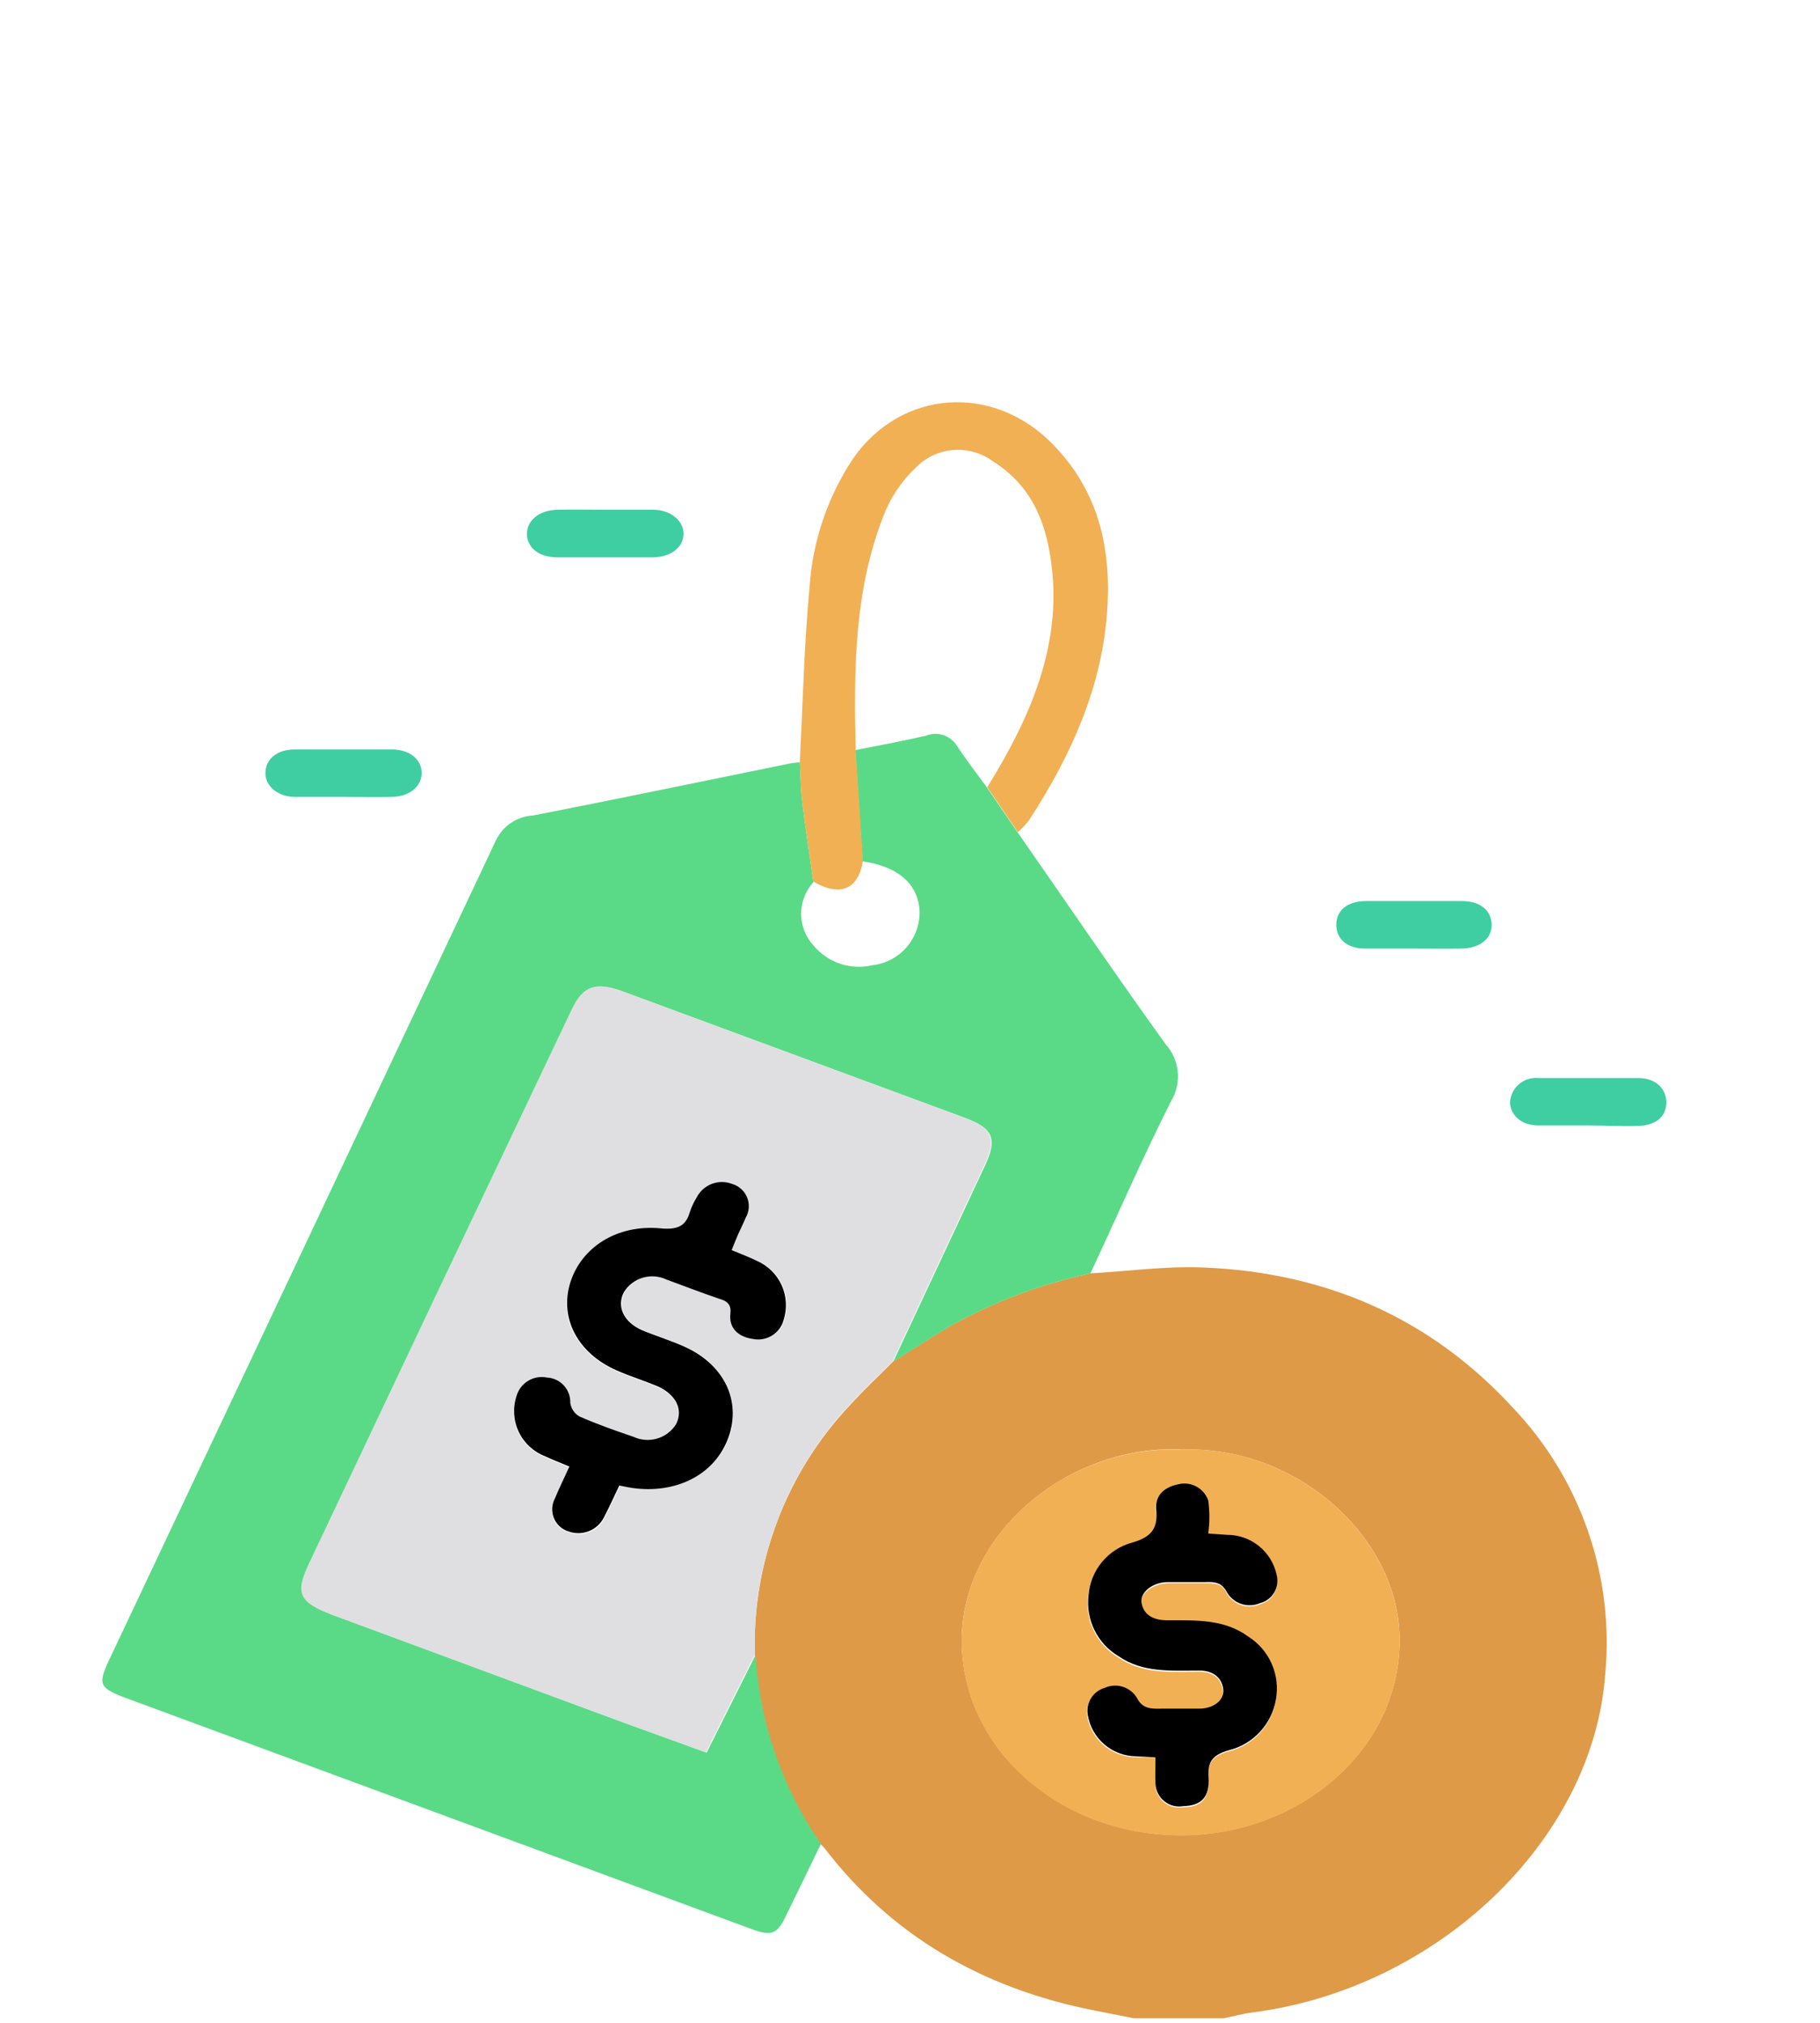
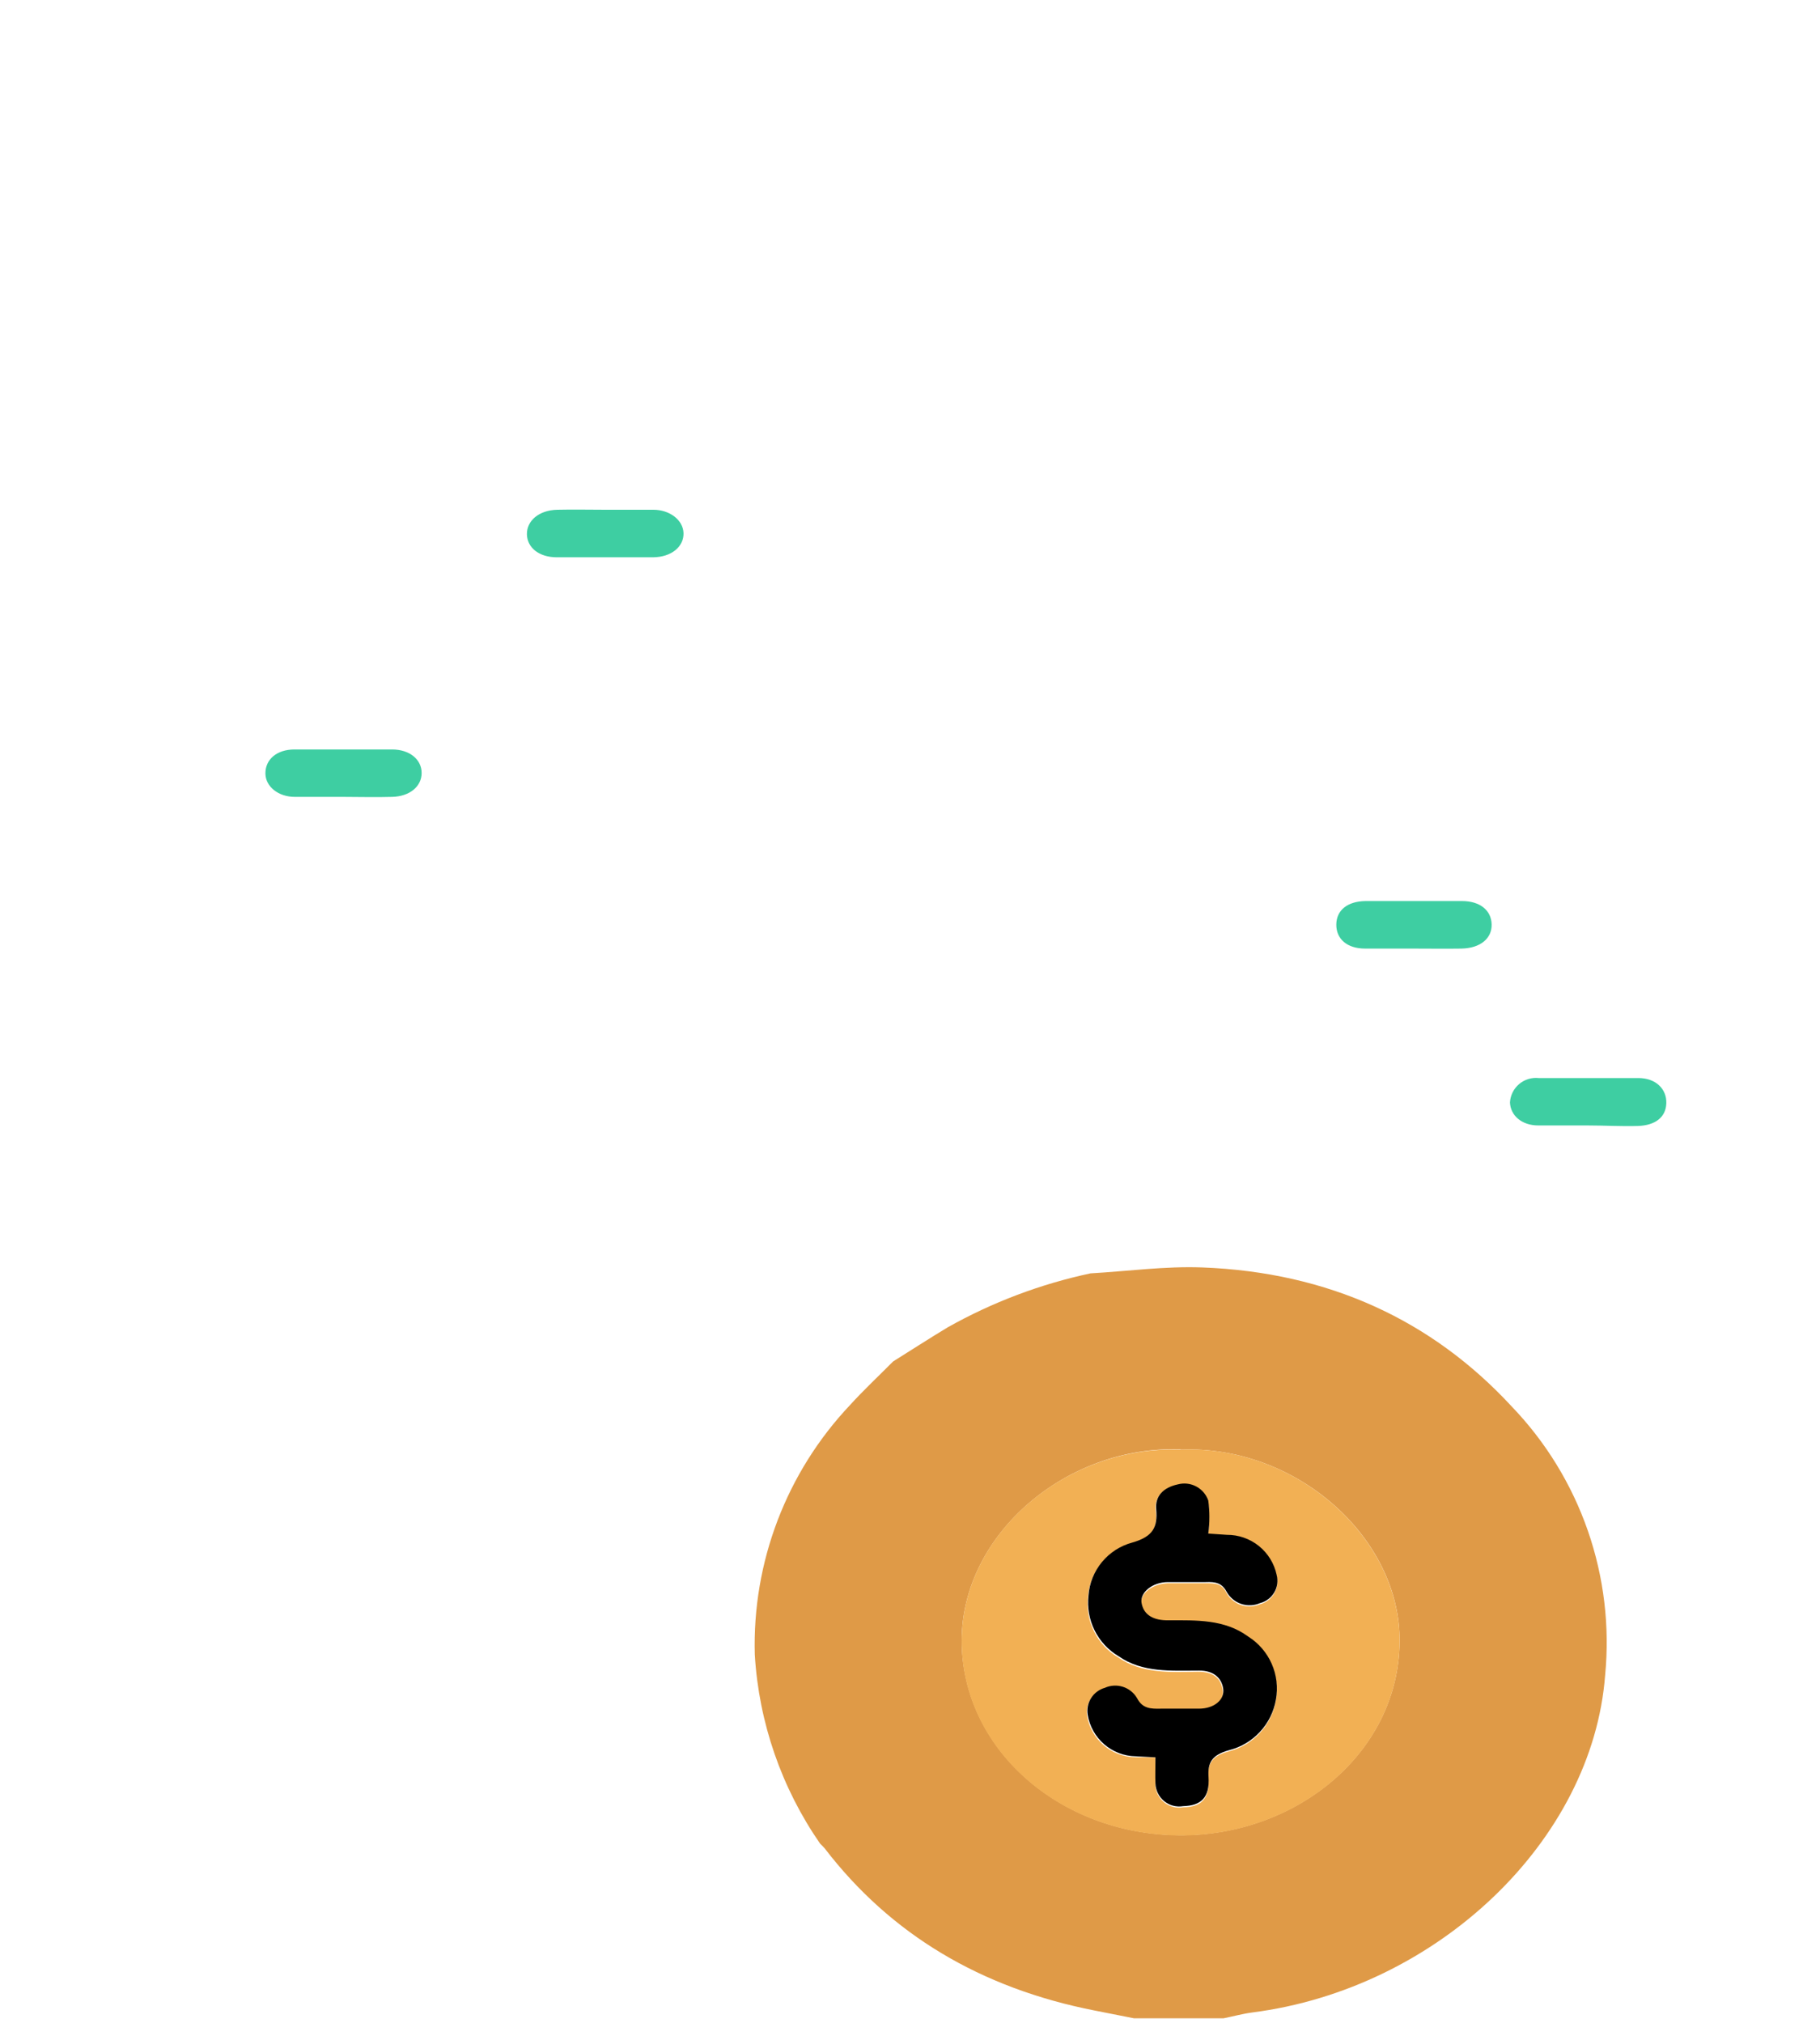
<svg xmlns="http://www.w3.org/2000/svg" width="144" height="160" viewBox="0 0 144 160" fill="none">
  <g clip-path="url(#clip0_202_315)">
    <path d="M47.9 40.32C49.17 40.32 50.43 40.32 51.7 40.32C52.97 40.32 54.05 41.12 54.08 42.17C54.11 43.22 53.15 44.07 51.66 44.08C49.126 44.08 46.593 44.08 44.06 44.08C42.64 44.08 41.71 43.31 41.69 42.26C41.67 41.21 42.62 40.35 44.1 40.32C45.36 40.29 46.63 40.32 47.9 40.32Z" fill="#3ECEA2" />
    <path d="M89.72 159.64L86.63 159.03C77.576 157.257 70.45 152.98 65.25 146.2C65.137 146.069 65.017 145.946 64.89 145.83C61.831 141.414 60.042 136.243 59.72 130.88C59.515 123.562 62.223 116.462 67.25 111.14C68.33 109.95 69.52 108.84 70.66 107.69C72.1 106.79 73.52 105.87 74.98 104.99C78.51 103.005 82.319 101.565 86.28 100.72C89.23 100.55 92.19 100.14 95.12 100.25C105.12 100.63 113.3 104.42 119.61 111.25C122.3 114.05 124.354 117.399 125.629 121.067C126.905 124.734 127.372 128.635 127 132.5C126 145.61 113.7 157.31 99.08 159.18C98.32 159.28 97.57 159.49 96.81 159.64H89.72ZM93.41 114.64C84.41 114.31 76.14 121.31 76.09 129.71C76.09 138.27 83.79 145.1 93.34 145.16C102.53 145.21 110.66 138.66 110.74 129.84C110.81 121.65 102.58 114.28 93.41 114.66V114.64Z" fill="#DF9A47" />
-     <path d="M86.28 100.72C82.326 101.567 78.523 103.007 75 104.99C73.54 105.87 72.12 106.79 70.68 107.69L78 92.05C78.91 90.05 78.53 89.23 76.37 88.43L49.3 78.43C47.18 77.65 46.18 78 45.3 79.85C38.353 94.517 31.41 109.153 24.47 123.76C23.37 126.08 23.73 126.76 26.39 127.76L48.91 136.09L55.91 138.63L59.78 130.9C60.103 136.263 61.891 141.434 64.95 145.85C64.01 147.79 63.07 149.73 62.12 151.67C61.47 152.99 60.99 153.15 59.51 152.6L10.21 134.4C7.81 133.52 7.69 133.29 8.69 131.18C18.897 109.587 29.09 87.993 39.27 66.4C39.547 65.855 39.962 65.392 40.475 65.058C40.988 64.725 41.579 64.532 42.19 64.5C48.95 63.18 55.7 61.77 62.45 60.4C62.72 60.34 63.01 60.33 63.29 60.3C63.35 61.3 63.34 62.37 63.47 63.4C63.73 65.53 64.06 67.66 64.36 69.78C63.734 70.462 63.388 71.354 63.388 72.28C63.388 73.206 63.734 74.098 64.36 74.78C64.911 75.447 65.638 75.947 66.457 76.224C67.276 76.501 68.157 76.545 69 76.35C70.038 76.238 70.999 75.745 71.693 74.965C72.388 74.185 72.768 73.175 72.76 72.13C72.69 69.96 71.08 68.53 68.24 68.13L67.67 59.33C69.54 58.96 71.42 58.62 73.27 58.19C73.718 58.01 74.215 57.998 74.671 58.156C75.126 58.314 75.51 58.632 75.75 59.05C76.48 60.15 77.3 61.21 78.09 62.29L80.52 65.84C84.41 71.43 88.24 77.06 92.23 82.6C92.77 83.201 93.104 83.959 93.183 84.763C93.263 85.567 93.083 86.375 92.67 87.07C90.41 91.55 88.4 96.16 86.28 100.72Z" fill="#5ADA86" />
-     <path d="M80.54 65.82L78.11 62.27C81.5 56.8 84 51.1 83.2 44.71C82.81 41.5 81.74 38.5 78.58 36.5C77.754 35.886 76.748 35.562 75.719 35.578C74.691 35.594 73.696 35.95 72.89 36.59C71.682 37.62 70.721 38.908 70.08 40.36C67.55 46.5 67.56 52.9 67.7 59.31L68.27 68.11C67.9 70.36 66.47 70.96 64.35 69.73C64.05 67.6 63.72 65.48 63.46 63.35C63.33 62.35 63.34 61.29 63.28 60.25C63.52 55.65 63.62 51.04 64.05 46.45C64.291 42.818 65.477 39.313 67.49 36.28C71.28 30.81 78.59 30.28 83.33 35.17C87.09 39.04 87.96 43.7 87.58 48.6C87.12 54.48 84.72 59.81 81.43 64.86C81.163 65.206 80.865 65.527 80.54 65.82Z" fill="#F2B054" />
    <path d="M27.12 63.03C25.85 63.03 24.59 63.03 23.32 63.03C22.05 63.03 21 62.24 21 61.16C21 60.08 21.88 59.29 23.28 59.28C25.86 59.28 28.44 59.28 31.02 59.28C32.42 59.28 33.36 60.08 33.36 61.14C33.36 62.2 32.43 62.99 31.04 63.03C29.65 63.07 28.43 63.03 27.12 63.03Z" fill="#3ECEA2" />
    <path d="M125.65 89.02C124.34 89.02 123.02 89.02 121.71 89.02C120.4 89.02 119.51 88.23 119.47 87.2C119.486 86.921 119.558 86.648 119.683 86.398C119.808 86.148 119.982 85.926 120.195 85.746C120.409 85.565 120.656 85.43 120.924 85.348C121.191 85.266 121.472 85.24 121.75 85.27C124.37 85.27 127 85.27 129.63 85.27C131.01 85.27 131.88 86.14 131.84 87.27C131.8 88.4 130.93 89.02 129.59 89.06C128.25 89.1 127 89.02 125.65 89.02Z" fill="#3ECEA2" />
    <path d="M111.82 75.03C110.55 75.03 109.28 75.03 108.01 75.03C106.57 75.03 105.72 74.26 105.73 73.13C105.74 72 106.6 71.29 108.05 71.27C110.59 71.27 113.13 71.27 115.67 71.27C117.11 71.27 117.99 72.01 118.02 73.11C118.05 74.21 117.15 75 115.63 75.03C114.36 75.05 113.09 75.03 111.82 75.03Z" fill="#3ECEA2" />
-     <path d="M59.72 130.88L55.85 138.61L48.85 136.07L26.33 127.74C23.67 126.74 23.33 126.05 24.41 123.74C31.343 109.073 38.286 94.437 45.24 79.83C46.12 77.98 47.12 77.62 49.24 78.41L76.31 88.41C78.47 89.21 78.86 90.08 77.94 92.03L70.63 107.67C69.49 108.82 68.3 109.93 67.22 111.12C62.199 116.452 59.501 123.56 59.72 130.88ZM57.89 98.88C58.1 98.37 58.26 97.97 58.43 97.59C58.6 97.21 58.85 96.75 59.01 96.32C59.134 96.079 59.204 95.814 59.213 95.544C59.223 95.273 59.172 95.004 59.065 94.755C58.958 94.506 58.797 94.284 58.594 94.105C58.391 93.927 58.15 93.795 57.89 93.72C57.373 93.525 56.803 93.527 56.288 93.726C55.773 93.925 55.35 94.308 55.1 94.8C54.875 95.16 54.693 95.547 54.56 95.95C54.24 97.04 53.56 97.37 52.25 97.24C48.8 96.91 46 98.69 45.09 101.5C44.18 104.31 45.68 107.09 48.77 108.45C49.82 108.91 50.94 109.25 52 109.7C53.48 110.32 54 111.5 53.46 112.7C53.118 113.247 52.587 113.651 51.969 113.835C51.35 114.019 50.685 113.971 50.1 113.7C48.65 113.21 47.21 112.7 45.82 112.09C45.623 111.978 45.455 111.823 45.328 111.635C45.202 111.448 45.12 111.234 45.09 111.01C45.106 110.502 44.922 110.008 44.578 109.634C44.234 109.26 43.757 109.036 43.25 109.01C42.734 108.905 42.197 108.999 41.748 109.274C41.299 109.548 40.971 109.983 40.83 110.49C40.527 111.423 40.595 112.437 41.02 113.321C41.444 114.205 42.193 114.892 43.11 115.24C43.72 115.53 44.35 115.77 45.02 116.05C44.6 116.96 44.2 117.76 43.87 118.58C43.743 118.82 43.671 119.084 43.66 119.355C43.648 119.626 43.696 119.896 43.801 120.146C43.907 120.395 44.066 120.619 44.268 120.799C44.47 120.98 44.71 121.113 44.97 121.19C45.509 121.398 46.106 121.393 46.641 121.175C47.176 120.958 47.609 120.545 47.85 120.02C48.28 119.2 48.65 118.36 49.06 117.51L49.71 117.62C53.15 118.26 56.44 116.74 57.59 113.96C58.74 111.18 57.51 108.04 54.33 106.56C53.21 106.04 52 105.68 50.85 105.2C49.39 104.59 48.85 103.37 49.42 102.2C49.761 101.646 50.295 101.238 50.918 101.053C51.542 100.869 52.212 100.921 52.8 101.2C54.2 101.68 55.57 102.2 56.97 102.72C57.62 102.94 57.97 103.21 57.85 103.9C57.72 105.02 58.42 105.76 59.65 105.9C60.167 106.002 60.703 105.904 61.15 105.625C61.598 105.347 61.923 104.909 62.06 104.4C62.352 103.491 62.294 102.505 61.896 101.637C61.498 100.769 60.789 100.082 59.91 99.71C59.28 99.43 58.63 99.19 57.89 98.88Z" fill="#DFDFE1" />
    <path d="M93.41 114.66C102.58 114.28 110.81 121.66 110.74 129.86C110.66 138.69 102.53 145.23 93.34 145.18C83.79 145.12 76.04 138.29 76.09 129.73C76.13 121.32 84.36 114.32 93.41 114.66ZM91.41 139.01C91.41 139.83 91.41 140.5 91.41 141.16C91.419 141.429 91.485 141.692 91.605 141.933C91.724 142.174 91.894 142.386 92.103 142.556C92.311 142.726 92.553 142.849 92.814 142.917C93.074 142.985 93.345 142.996 93.61 142.95C95.05 142.95 95.72 142.26 95.61 140.65C95.54 139.5 95.85 138.92 97.21 138.53C98.153 138.298 99.008 137.796 99.671 137.085C100.333 136.375 100.774 135.487 100.94 134.53C101.117 133.572 101.001 132.583 100.609 131.692C100.217 130.8 99.566 130.047 98.74 129.53C96.87 128.17 94.65 128.21 92.44 128.25C91.28 128.25 90.44 127.92 90.31 126.87C90.18 126.04 91.18 125.28 92.39 125.23C93.39 125.23 94.39 125.23 95.39 125.23C96.14 125.23 96.67 125.23 97.05 126.01C97.304 126.457 97.714 126.794 98.201 126.957C98.689 127.119 99.219 127.095 99.69 126.89C99.923 126.831 100.142 126.726 100.334 126.581C100.527 126.437 100.688 126.256 100.81 126.048C100.932 125.841 101.011 125.611 101.044 125.373C101.077 125.135 101.062 124.893 101 124.66C100.809 123.759 100.312 122.951 99.595 122.373C98.877 121.796 97.981 121.484 97.06 121.49L95.59 121.39C95.708 120.524 95.708 119.646 95.59 118.78C95.425 118.295 95.08 117.891 94.626 117.653C94.172 117.415 93.643 117.36 93.15 117.5C91.99 117.71 91.32 118.41 91.44 119.5C91.59 120.85 91.24 121.62 89.55 122.1C88.607 122.353 87.766 122.893 87.144 123.646C86.523 124.399 86.151 125.326 86.08 126.3C85.974 127.243 86.142 128.196 86.564 129.046C86.986 129.896 87.644 130.605 88.46 131.09C90.36 132.41 92.61 132.26 94.81 132.23C95.97 132.23 96.59 132.72 96.74 133.66C96.89 134.6 96.04 135.2 94.82 135.24C93.82 135.24 92.82 135.24 91.82 135.24C91 135.24 90.35 135.24 89.92 134.4C89.67 133.976 89.273 133.66 88.805 133.51C88.336 133.361 87.829 133.389 87.38 133.59C86.932 133.714 86.545 133.999 86.292 134.39C86.04 134.78 85.939 135.25 86.01 135.71C86.16 136.615 86.622 137.439 87.316 138.038C88.01 138.637 88.893 138.974 89.81 138.99L91.41 139.01Z" fill="#F2B054" />
-     <path d="M57.89 98.88C58.63 99.19 59.28 99.43 59.89 99.73C60.76 100.109 61.458 100.798 61.848 101.663C62.238 102.528 62.292 103.507 62 104.41C61.863 104.919 61.538 105.357 61.091 105.635C60.643 105.913 60.107 106.012 59.59 105.91C58.36 105.74 57.66 105.01 57.79 103.91C57.87 103.22 57.57 102.91 56.91 102.73C55.51 102.25 54.14 101.73 52.74 101.21C52.152 100.931 51.482 100.879 50.859 101.063C50.235 101.248 49.701 101.656 49.36 102.21C48.77 103.36 49.36 104.58 50.79 105.21C51.94 105.69 53.15 106.05 54.27 106.57C57.45 108.05 58.74 111.05 57.53 113.97C56.32 116.89 53.09 118.27 49.65 117.63L49 117.5C48.59 118.35 48.22 119.19 47.79 120.01C47.543 120.507 47.123 120.896 46.609 121.104C46.095 121.312 45.523 121.325 45 121.14C44.74 121.063 44.5 120.93 44.298 120.749C44.096 120.569 43.937 120.345 43.832 120.096C43.726 119.846 43.678 119.576 43.69 119.305C43.702 119.034 43.773 118.77 43.9 118.53C44.24 117.71 44.63 116.92 45.05 116C44.39 115.72 43.75 115.48 43.14 115.19C42.223 114.842 41.474 114.155 41.05 113.271C40.626 112.387 40.557 111.373 40.86 110.44C41.001 109.933 41.329 109.498 41.779 109.223C42.228 108.949 42.764 108.855 43.28 108.96C43.788 108.986 44.265 109.21 44.609 109.584C44.953 109.958 45.136 110.452 45.12 110.96C45.15 111.184 45.232 111.398 45.359 111.585C45.485 111.773 45.653 111.928 45.85 112.04C47.24 112.65 48.68 113.16 50.13 113.65C50.716 113.921 51.38 113.969 51.999 113.785C52.618 113.601 53.148 113.197 53.49 112.65C54.07 111.49 53.49 110.31 52.03 109.65C50.97 109.21 49.85 108.86 48.8 108.4C45.71 107.05 44.24 104.25 45.12 101.45C46 98.65 48.83 96.83 52.27 97.16C53.63 97.29 54.27 96.96 54.58 95.87C54.714 95.466 54.895 95.081 55.12 94.72C55.37 94.228 55.793 93.845 56.308 93.646C56.823 93.447 57.394 93.445 57.91 93.64C58.179 93.715 58.427 93.851 58.635 94.037C58.844 94.223 59.007 94.454 59.112 94.713C59.217 94.972 59.262 95.251 59.242 95.529C59.223 95.808 59.14 96.078 59 96.32C58.83 96.75 58.61 97.16 58.42 97.59C58.23 98.02 58.1 98.36 57.89 98.88Z" fill="black" />
    <path d="M91.42 139L89.86 138.92C88.943 138.904 88.06 138.567 87.366 137.968C86.672 137.369 86.209 136.545 86.06 135.64C85.983 135.179 86.08 134.705 86.331 134.31C86.582 133.915 86.969 133.627 87.42 133.5C87.869 133.299 88.376 133.271 88.844 133.42C89.313 133.57 89.71 133.886 89.96 134.31C90.39 135.15 91.04 135.17 91.86 135.15C92.86 135.15 93.86 135.15 94.86 135.15C96.08 135.15 96.91 134.43 96.78 133.57C96.65 132.71 96.01 132.12 94.85 132.14C92.65 132.14 90.4 132.32 88.5 131C87.684 130.515 87.026 129.806 86.604 128.956C86.182 128.106 86.014 127.153 86.12 126.21C86.19 125.236 86.562 124.309 87.184 123.556C87.806 122.803 88.647 122.263 89.59 122.01C91.27 121.53 91.59 120.76 91.48 119.41C91.37 118.35 92.03 117.66 93.19 117.41C93.679 117.279 94.2 117.338 94.647 117.575C95.094 117.813 95.435 118.211 95.6 118.69C95.718 119.556 95.718 120.434 95.6 121.3L97.07 121.4C97.991 121.394 98.886 121.706 99.604 122.283C100.322 122.861 100.819 123.669 101.01 124.57C101.071 124.803 101.086 125.045 101.054 125.283C101.021 125.521 100.942 125.751 100.82 125.958C100.698 126.166 100.536 126.347 100.344 126.491C100.152 126.636 99.933 126.741 99.7 126.8C99.229 127.005 98.698 127.029 98.211 126.867C97.724 126.704 97.313 126.367 97.06 125.92C96.68 125.19 96.15 125.11 95.4 125.14C94.4 125.14 93.4 125.14 92.4 125.14C91.18 125.14 90.19 125.96 90.32 126.78C90.49 127.78 91.32 128.18 92.45 128.16C94.66 128.16 96.88 128.07 98.75 129.44C99.575 129.957 100.226 130.71 100.619 131.602C101.011 132.493 101.126 133.482 100.95 134.44C100.784 135.397 100.343 136.285 99.68 136.995C99.018 137.706 98.163 138.208 97.22 138.44C95.85 138.83 95.55 139.44 95.62 140.56C95.72 142.17 95.05 142.82 93.62 142.86C93.355 142.906 93.083 142.895 92.823 142.827C92.563 142.759 92.321 142.636 92.112 142.466C91.904 142.296 91.734 142.084 91.615 141.843C91.495 141.602 91.429 141.339 91.42 141.07C91.39 140.5 91.42 139.82 91.42 139Z" fill="black" />
  </g>
  <defs>
    <clipPath id="clip0_202_315">
      <rect width="143.19" height="159.14" fill="white" transform="translate(0 0.5)" />
    </clipPath>
  </defs>
</svg>